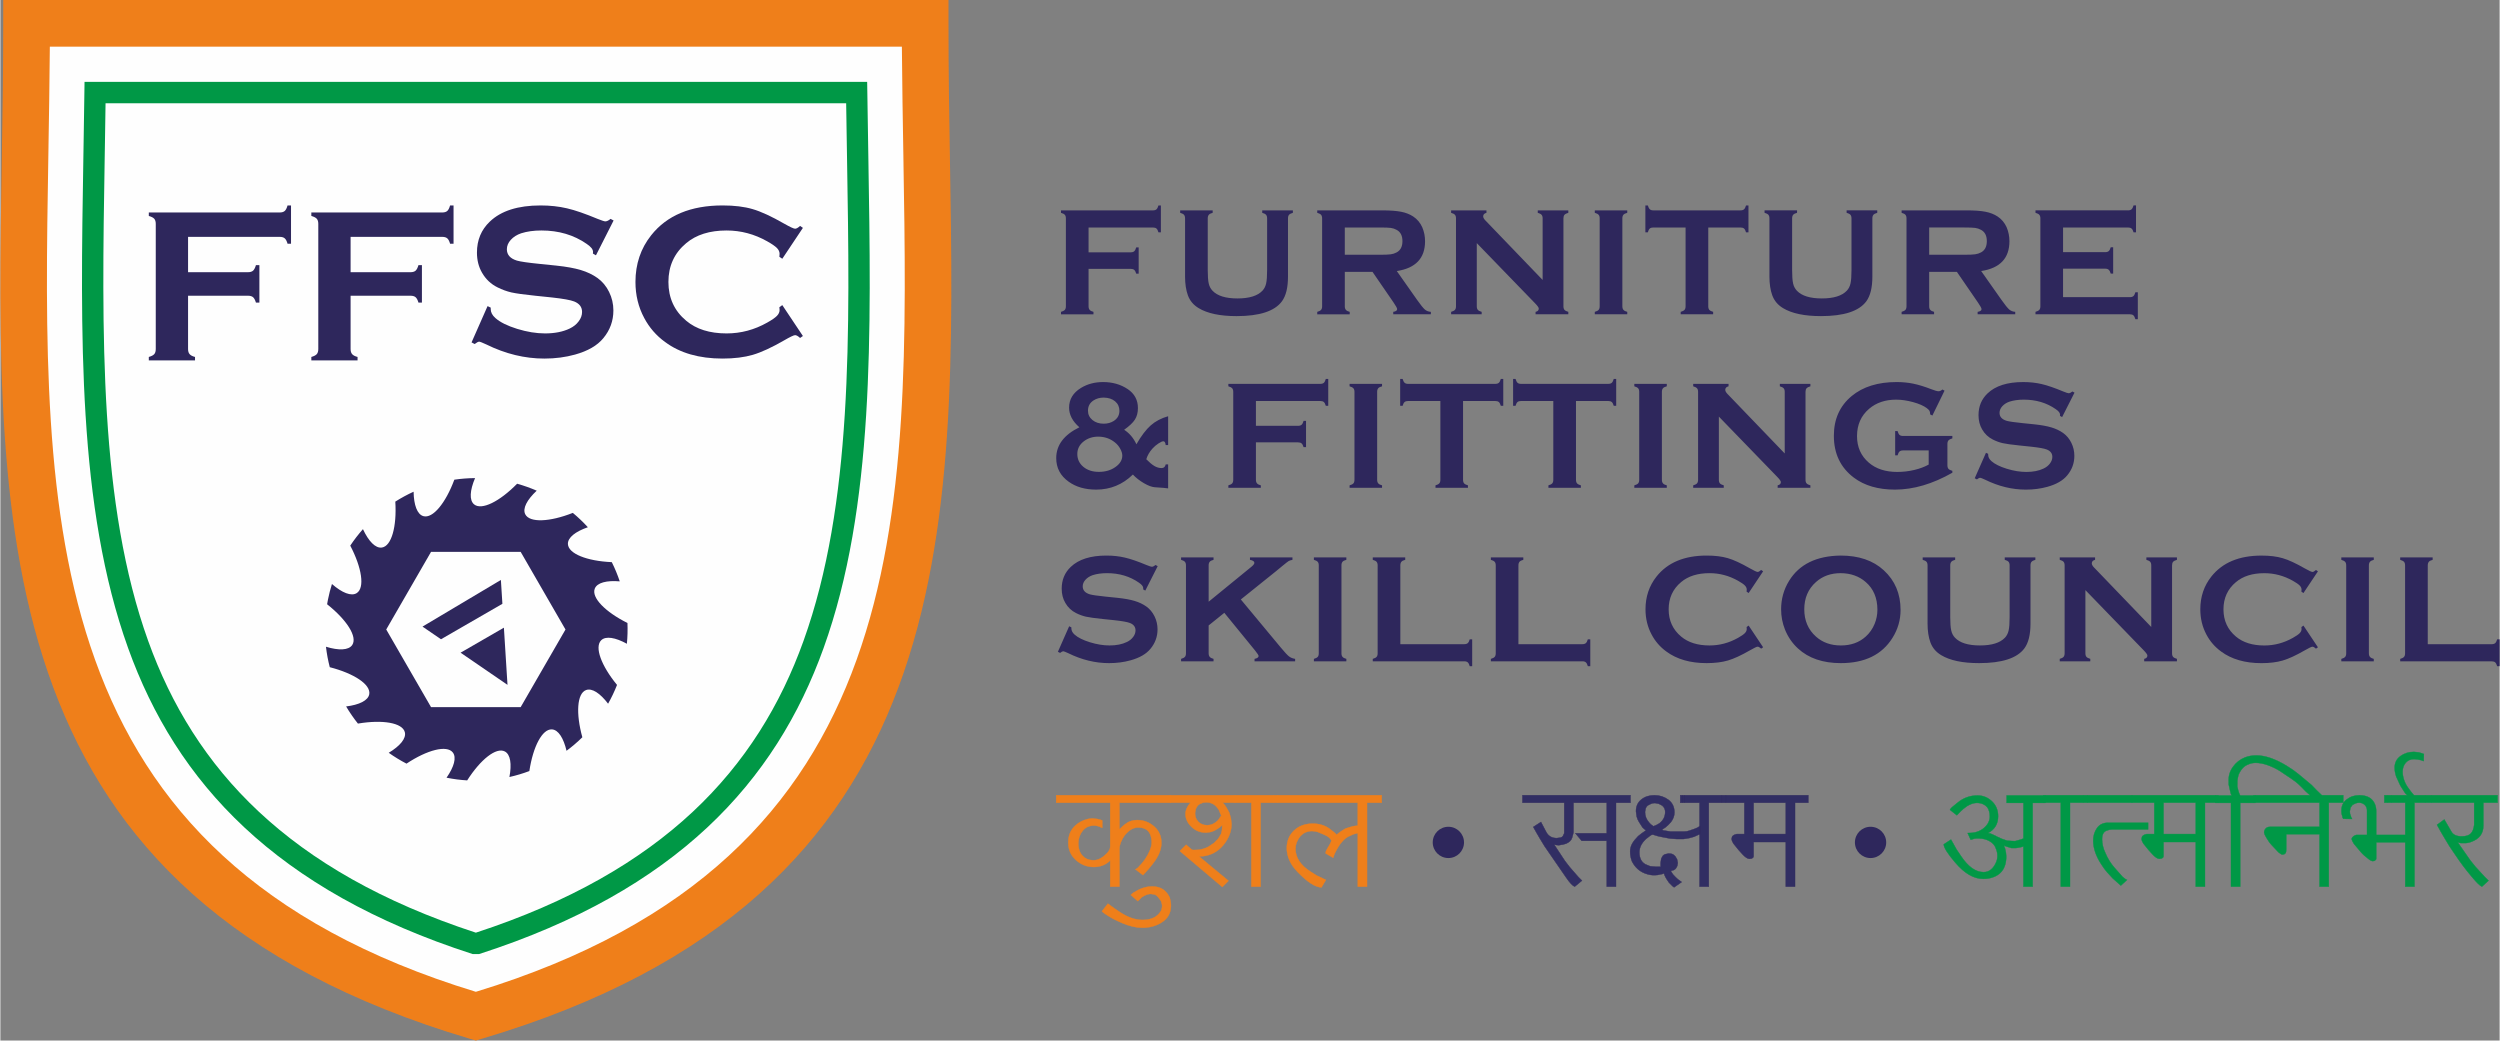
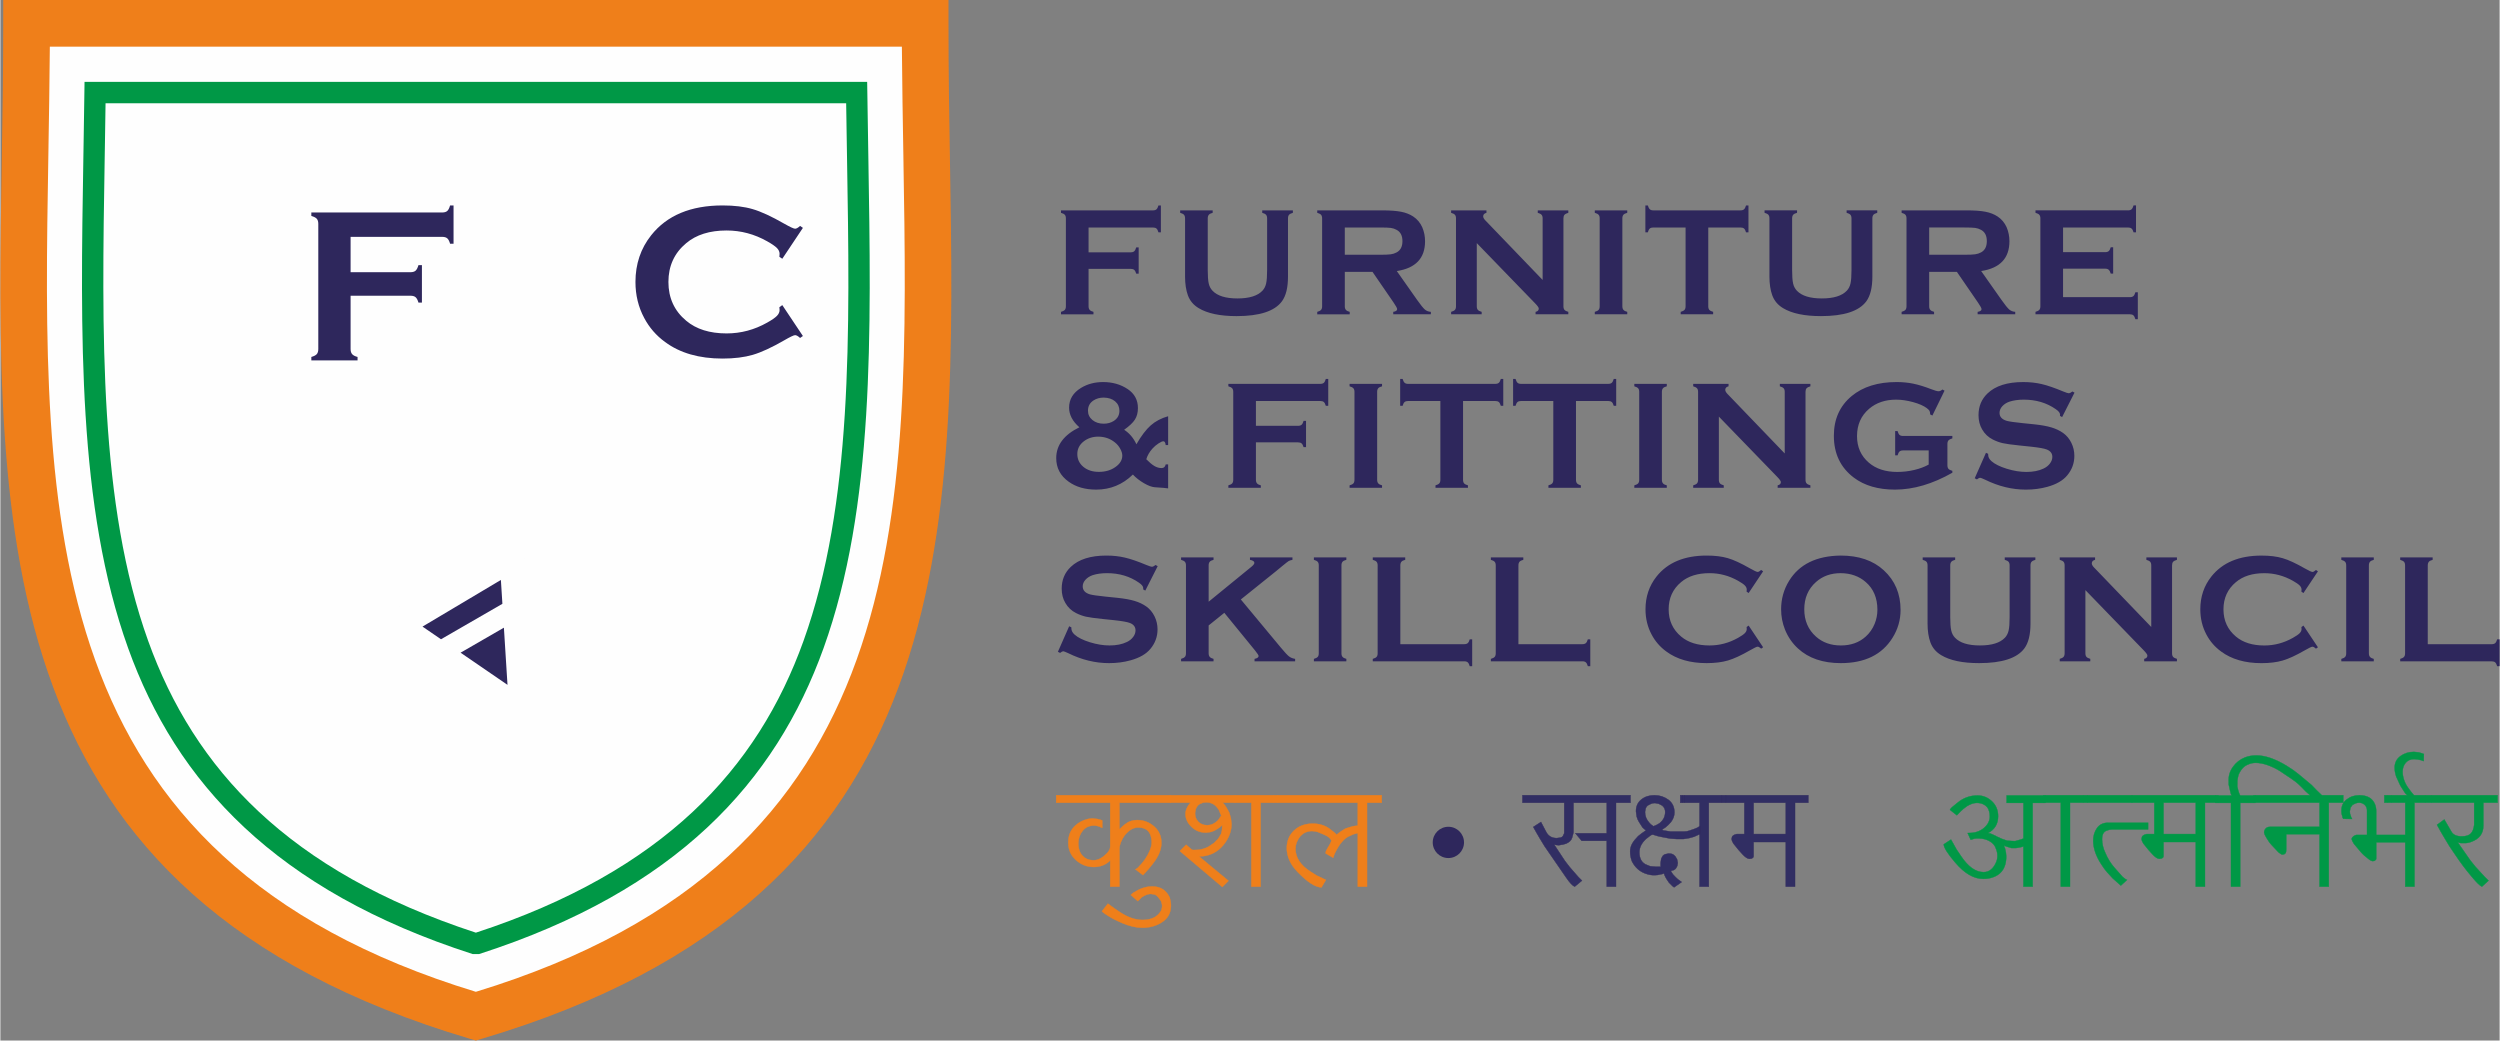
<svg xmlns="http://www.w3.org/2000/svg" xml:space="preserve" width="740px" height="308px" style="shape-rendering:geometricPrecision; text-rendering:geometricPrecision; image-rendering:optimizeQuality; fill-rule:evenodd; clip-rule:evenodd" viewBox="0 0 740 308.094">
  <rect x="0" y="0" width="740" height="308.094" fill="#808080" stroke="none" />
  <defs>
    <style type="text/css">
   
    .str1 {stroke:#EF7F1A;stroke-width:0.106}
    .str3 {stroke:#009846;stroke-width:0.106}
    .str2 {stroke:#2E275C;stroke-width:0.106}
    .str0 {stroke:#FEFEFE;stroke-width:0.176}
    .fil0 {fill:#FEFEFE}
    .fil1 {fill:#2E275C}
    .fil4 {fill:#EF7F1A;fill-rule:nonzero}
    .fil3 {fill:#009846;fill-rule:nonzero}
    .fil5 {fill:#FEFEFE;fill-rule:nonzero}
    .fil6 {fill:#312E63;fill-rule:nonzero}
    .fil2 {fill:#2E275C;fill-rule:nonzero}
   
  </style>
  </defs>
  <g id="Layer_x0020_1">
    <g id="_694029520">
      <path id="_693941952" class="fil0 str0" d="M6.54 75.648c0.376,-22.593 0.753,-45.186 1.13,-67.78 88.113,0 176.227,0 264.34,0 0.753,23.535 1.507,47.069 2.26,70.604 1.853,124.388 -40.655,200.674 -134.052,221.778 -95.602,-27.69 -143.654,-100.516 -133.678,-224.602z" />
-       <path id="_693941832" class="fil1" d="M153.002 143.226c2.003,0.56 3.939,1.251 5.802,2.061 -2.862,2.669 -4.251,5.263 -3.4,6.972 1.283,2.579 7.248,2.306 14.092,-0.398 1.584,1.315 3.07,2.735 4.451,4.246 -3.679,1.274 -5.987,3.073 -5.906,4.974 0.124,2.873 5.663,5.047 12.994,5.366 0.912,1.835 1.7,3.736 2.356,5.689 -3.867,-0.328 -6.696,0.378 -7.394,2.144 -1.055,2.673 3.114,6.908 9.674,10.181 0.084,2.029 0.031,4.083 -0.169,6.15 -3.39,-1.863 -6.253,-2.364 -7.605,-1.037 -2.049,2.011 0.033,7.569 4.686,13.223 -0.759,1.931 -1.645,3.788 -2.646,5.562 -2.339,-3.08 -4.75,-4.703 -6.526,-4.04 -2.689,1.003 -3.049,6.924 -1.099,13.979 -1.469,1.441 -3.033,2.778 -4.68,4.002 -0.884,-3.759 -2.426,-6.218 -4.316,-6.335 -2.867,-0.177 -5.605,5.093 -6.692,12.338 -1.918,0.72 -3.89,1.313 -5.906,1.766 0.729,-3.808 0.322,-6.694 -1.36,-7.572 -2.55,-1.33 -7.202,2.381 -11.145,8.571 -2.022,-0.124 -4.06,-0.384 -6.102,-0.793l-0.009 -0.002c2.222,-3.189 3.029,-5.996 1.847,-7.485 -1.792,-2.256 -7.57,-0.749 -13.703,3.32 -1.838,-0.955 -3.594,-2.03 -5.26,-3.213 3.349,-2.015 5.244,-4.261 4.768,-6.108 -0.72,-2.792 -6.621,-3.765 -13.887,-2.537 -1.28,-1.61 -2.449,-3.307 -3.497,-5.076 3.889,-0.476 6.541,-1.759 6.858,-3.643 0.479,-2.849 -4.536,-6.145 -11.695,-7.977 -0.512,-1.98 -0.891,-4.004 -1.128,-6.061 3.765,1.159 6.726,1.071 7.785,-0.527 1.597,-2.409 -1.648,-7.463 -7.447,-12.05 0.076,-0.452 0.158,-0.905 0.248,-1.357 0.317,-1.584 0.715,-3.131 1.187,-4.639 2.971,2.595 5.715,3.721 7.334,2.692 2.441,-1.553 1.528,-7.5 -1.912,-14.057 1.144,-1.719 2.401,-3.349 3.758,-4.879 1.659,3.582 3.708,5.729 5.607,5.446 2.859,-0.425 4.444,-6.218 3.972,-13.596 1.734,-1.099 3.544,-2.081 5.416,-2.935 0.061,3.938 1.06,6.725 2.907,7.239 2.784,0.774 6.586,-3.87 9.156,-10.799 2.016,-0.295 4.066,-0.457 6.138,-0.471 -1.54,3.616 -1.759,6.563 -0.283,7.782 2.224,1.836 7.572,-0.847 12.731,-6.114z" />
      <g>
        <path id="_693942504" class="fil2" d="M322.201 79.606l0 11.084c0,0.471 0.11,0.823 0.334,1.07 0.212,0.254 0.584,0.44 1.116,0.577l0 0.725 -9.612 0 0 -0.725c0.546,-0.152 0.914,-0.345 1.131,-0.584 0.209,-0.239 0.315,-0.592 0.315,-1.063l0 -26.027c0,-0.471 -0.106,-0.823 -0.315,-1.063 -0.216,-0.239 -0.584,-0.429 -1.131,-0.584l0 -0.725 27.23 0c0.455,0 0.801,-0.106 1.04,-0.315 0.235,-0.209 0.429,-0.592 0.584,-1.146l0.721 0 0 7.957 -0.721 0c-0.156,-0.539 -0.349,-0.918 -0.584,-1.116 -0.239,-0.209 -0.584,-0.307 -1.04,-0.307l-19.068 0 0 7.346 12.465 0c0.47,0 0.823,-0.106 1.062,-0.322 0.239,-0.224 0.433,-0.6 0.584,-1.138l0.725 0 0 7.779 -0.725 0c-0.152,-0.531 -0.345,-0.892 -0.584,-1.108 -0.239,-0.209 -0.592,-0.315 -1.062,-0.315l-12.465 0zm59.048 -14.943l0 17.243c0,3.256 -0.603,5.7 -1.802,7.324 -2.171,2.918 -6.641,4.371 -13.418,4.371 -4.895,0 -8.648,-0.793 -11.243,-2.372 -1.522,-0.915 -2.569,-2.159 -3.161,-3.738 -0.569,-1.563 -0.854,-3.423 -0.854,-5.586l0 -17.243c0,-0.471 -0.106,-0.823 -0.315,-1.063 -0.216,-0.239 -0.584,-0.429 -1.131,-0.584l0 -0.725 9.623 0 0 0.725c-0.539,0.137 -0.914,0.322 -1.138,0.577 -0.213,0.247 -0.323,0.599 -0.323,1.07l0 15.342c0,1.776 0.099,3.085 0.292,3.931 0.194,0.854 0.562,1.563 1.108,2.133 1.438,1.529 3.901,2.3 7.396,2.3 3.499,0 5.969,-0.77 7.407,-2.3 0.531,-0.569 0.896,-1.279 1.085,-2.133 0.194,-0.846 0.292,-2.155 0.292,-3.931l0 -15.342c0,-0.471 -0.106,-0.823 -0.315,-1.063 -0.216,-0.239 -0.584,-0.429 -1.131,-0.584l0 -0.725 9.073 0 0 0.725c-0.539,0.156 -0.918,0.345 -1.131,0.584 -0.209,0.239 -0.315,0.592 -0.315,1.063zm16.822 15.842l0 10.211c0,0.452 0.11,0.797 0.334,1.044 0.213,0.254 0.584,0.44 1.116,0.577l0 0.725 -9.612 0 0 -0.725c0.546,-0.152 0.914,-0.345 1.131,-0.584 0.209,-0.239 0.315,-0.584 0.315,-1.036l0 -26.054c0,-0.471 -0.106,-0.823 -0.315,-1.063 -0.216,-0.239 -0.584,-0.429 -1.131,-0.584l0 -0.725 19.25 0c2.349,0 4.208,0.14 5.578,0.41 1.377,0.269 2.58,0.736 3.601,1.415 1.184,0.785 2.072,1.848 2.664,3.176 0.554,1.294 0.831,2.679 0.831,4.147 0,5.024 -2.785,7.965 -8.363,8.819l5.977 8.496c1.047,1.491 1.825,2.444 2.307,2.876 0.493,0.421 1.085,0.66 1.795,0.706l0 0.725 -11.133 0 0 -0.725c0.77,-0.121 1.154,-0.391 1.154,-0.808 0,-0.277 -0.353,-0.93 -1.063,-1.962l-6.231 -9.062 -8.204 0zm0 -5.07l10.374 0c1.529,0 2.615,-0.049 3.244,-0.14 0.634,-0.083 1.21,-0.277 1.734,-0.562 1.146,-0.615 1.715,-1.723 1.715,-3.339 0,-1.609 -0.569,-2.717 -1.715,-3.332 -0.539,-0.3 -1.119,-0.493 -1.727,-0.577 -0.607,-0.084 -1.692,-0.121 -3.252,-0.121l-10.374 0 0 8.071zm39.077 -3.449l0 18.704c0,0.471 0.11,0.823 0.315,1.063 0.216,0.239 0.596,0.433 1.131,0.584l0 0.725 -9.046 0 0 -0.725c0.546,-0.152 0.914,-0.345 1.131,-0.584 0.209,-0.239 0.315,-0.592 0.315,-1.063l0 -26.05c0,-0.455 -0.106,-0.801 -0.315,-1.04 -0.216,-0.239 -0.584,-0.429 -1.131,-0.584l0 -0.725 10.466 0 0 0.725c-0.649,0.163 -0.971,0.508 -0.971,1.04 0,0.36 0.209,0.751 0.63,1.191l16.973 17.649 0 -18.256c0,-0.455 -0.106,-0.801 -0.315,-1.04 -0.216,-0.239 -0.584,-0.429 -1.131,-0.584l0 -0.725 9.05 0 0 0.725c-0.539,0.156 -0.918,0.345 -1.131,0.584 -0.209,0.239 -0.315,0.584 -0.315,1.04l0 26.05c0,0.471 0.106,0.823 0.315,1.063 0.212,0.239 0.592,0.433 1.131,0.584l0 0.725 -9.695 0 0 -0.725c0.63,-0.137 0.945,-0.459 0.945,-0.968 0,-0.3 -0.368,-0.823 -1.108,-1.579l-17.243 -17.804zm36.387 18.704l0 -26.05c0,-0.455 -0.106,-0.801 -0.315,-1.04 -0.216,-0.239 -0.584,-0.429 -1.131,-0.584l0 -0.725 9.612 0 0 0.725c-0.539,0.137 -0.918,0.322 -1.135,0.577 -0.205,0.247 -0.315,0.592 -0.315,1.047l0 26.05c0,0.471 0.11,0.823 0.334,1.07 0.212,0.254 0.584,0.44 1.116,0.577l0 0.725 -9.612 0 0 -0.725c0.546,-0.152 0.915,-0.345 1.131,-0.584 0.209,-0.239 0.315,-0.592 0.315,-1.063zm32.152 -23.326l0 23.326c0,0.471 0.106,0.823 0.315,1.063 0.216,0.239 0.592,0.433 1.131,0.584l0 0.725 -9.608 0 0 -0.725c0.546,-0.152 0.914,-0.345 1.131,-0.584 0.209,-0.239 0.315,-0.592 0.315,-1.063l0 -23.326 -9.555 0c-0.455,0 -0.801,0.099 -1.04,0.307 -0.239,0.197 -0.433,0.577 -0.584,1.116l-0.725 0 0 -7.957 0.725 0c0.159,0.554 0.361,0.937 0.6,1.146 0.231,0.209 0.569,0.315 1.025,0.315l25.803 0c0.471,0 0.823,-0.106 1.063,-0.315 0.239,-0.209 0.433,-0.592 0.584,-1.146l0.725 0 0 7.957 -0.725 0c-0.152,-0.539 -0.345,-0.918 -0.584,-1.116 -0.239,-0.209 -0.592,-0.307 -1.063,-0.307l-9.532 0zm48.59 -2.702l0 17.243c0,3.256 -0.603,5.7 -1.802,7.324 -2.17,2.918 -6.641,4.371 -13.418,4.371 -4.895,0 -8.648,-0.793 -11.243,-2.372 -1.522,-0.915 -2.569,-2.159 -3.161,-3.738 -0.569,-1.563 -0.854,-3.423 -0.854,-5.586l0 -17.243c0,-0.471 -0.106,-0.823 -0.315,-1.063 -0.216,-0.239 -0.584,-0.429 -1.131,-0.584l0 -0.725 9.623 0 0 0.725c-0.539,0.137 -0.914,0.322 -1.138,0.577 -0.212,0.247 -0.322,0.599 -0.322,1.07l0 15.342c0,1.776 0.099,3.085 0.292,3.931 0.193,0.854 0.562,1.563 1.108,2.133 1.438,1.529 3.901,2.3 7.396,2.3 3.499,0 5.969,-0.77 7.407,-2.3 0.531,-0.569 0.896,-1.279 1.085,-2.133 0.193,-0.846 0.292,-2.155 0.292,-3.931l0 -15.342c0,-0.471 -0.106,-0.823 -0.315,-1.063 -0.216,-0.239 -0.584,-0.429 -1.131,-0.584l0 -0.725 9.073 0 0 0.725c-0.539,0.156 -0.918,0.345 -1.131,0.584 -0.209,0.239 -0.315,0.592 -0.315,1.063zm16.822 15.842l0 10.211c0,0.452 0.11,0.797 0.334,1.044 0.212,0.254 0.584,0.44 1.116,0.577l0 0.725 -9.612 0 0 -0.725c0.546,-0.152 0.914,-0.345 1.131,-0.584 0.209,-0.239 0.315,-0.584 0.315,-1.036l0 -26.054c0,-0.471 -0.106,-0.823 -0.315,-1.063 -0.216,-0.239 -0.584,-0.429 -1.131,-0.584l0 -0.725 19.25 0c2.349,0 4.208,0.14 5.578,0.41 1.377,0.269 2.58,0.736 3.601,1.415 1.184,0.785 2.072,1.848 2.664,3.176 0.554,1.294 0.831,2.679 0.831,4.147 0,5.024 -2.785,7.965 -8.363,8.819l5.977 8.496c1.047,1.491 1.825,2.444 2.307,2.876 0.493,0.421 1.085,0.66 1.795,0.706l0 0.725 -11.133 0 0 -0.725c0.77,-0.121 1.154,-0.391 1.154,-0.808 0,-0.277 -0.353,-0.93 -1.062,-1.962l-6.231 -9.062 -8.204 0zm0 -5.07l10.375 0c1.529,0 2.614,-0.049 3.244,-0.14 0.634,-0.083 1.21,-0.277 1.734,-0.562 1.146,-0.615 1.715,-1.723 1.715,-3.339 0,-1.609 -0.569,-2.717 -1.715,-3.332 -0.539,-0.3 -1.119,-0.493 -1.727,-0.577 -0.607,-0.084 -1.692,-0.121 -3.252,-0.121l-10.375 0 0 8.071zm39.639 4.121l0 8.435 19.789 0c0.455,0 0.801,-0.11 1.04,-0.315 0.239,-0.216 0.433,-0.592 0.584,-1.131l0.725 0 0 7.961 -0.725 0c-0.152,-0.546 -0.345,-0.914 -0.584,-1.131 -0.239,-0.209 -0.584,-0.315 -1.04,-0.315l-27.951 0 0 -0.725c0.546,-0.152 0.914,-0.345 1.131,-0.584 0.209,-0.239 0.315,-0.592 0.315,-1.063l0 -26.027c0,-0.471 -0.106,-0.823 -0.315,-1.063 -0.216,-0.239 -0.584,-0.429 -1.131,-0.584l0 -0.725 27.416 0c0.452,0 0.797,-0.106 1.036,-0.322 0.239,-0.224 0.433,-0.6 0.584,-1.138l0.725 0 0 7.957 -0.725 0c-0.152,-0.531 -0.345,-0.892 -0.584,-1.108 -0.239,-0.209 -0.584,-0.315 -1.036,-0.315l-19.254 0 0 7.301 12.488 0c0.455,0 0.801,-0.11 1.04,-0.315 0.239,-0.216 0.433,-0.592 0.584,-1.131l0.725 0 0 7.787 -0.725 0c-0.152,-0.531 -0.345,-0.903 -0.584,-1.116 -0.239,-0.224 -0.584,-0.334 -1.04,-0.334l-12.488 0zm-264.975 43.691l0 8.542 -0.725 0c-0.084,-0.748 -0.315,-1.127 -0.675,-1.127 -0.33,0 -0.823,0.216 -1.484,0.656 -0.664,0.436 -1.241,0.93 -1.742,1.484 -0.884,0.979 -1.499,2.038 -1.844,3.18 0.93,0.945 1.738,1.62 2.421,2.015 0.687,0.398 1.385,0.6 2.11,0.6 0.66,0 1.07,-0.361 1.214,-1.085l0.725 0 0 7.103c-0.421,-0.095 -1.746,-0.201 -3.969,-0.342 -0.854,-0.061 -1.916,-0.459 -3.187,-1.191 -1.267,-0.74 -2.368,-1.594 -3.286,-2.569 -3.043,2.979 -6.671,4.462 -10.864,4.462 -3.275,0 -5.992,-0.785 -8.155,-2.349 -2.455,-1.753 -3.677,-4.075 -3.677,-6.963 0,-3.859 2.284,-6.906 6.857,-9.145 -2.034,-1.772 -3.047,-3.711 -3.047,-5.817 0,-2.448 1.169,-4.394 3.514,-5.832 1.909,-1.165 4.094,-1.742 6.565,-1.742 2.763,0 5.183,0.694 7.255,2.072 2.03,1.355 3.047,3.229 3.047,5.639 0,1.34 -0.3,2.47 -0.892,3.4 -0.592,0.933 -1.655,1.939 -3.187,3.017 1.563,1.009 2.77,2.44 3.631,4.288 1.438,-2.493 2.857,-4.356 4.231,-5.578 1.385,-1.226 3.104,-2.133 5.164,-2.717zm-19.091 -5.517c-1.146,0 -2.144,0.277 -2.998,0.831 -1.1,0.71 -1.647,1.723 -1.647,3.04 0,1.116 0.436,2.03 1.313,2.762 0.888,0.729 1.996,1.093 3.332,1.093 1.157,0 2.163,-0.277 3.017,-0.831 1.1,-0.725 1.647,-1.715 1.647,-2.979 0,-1.154 -0.429,-2.091 -1.283,-2.816 -0.858,-0.717 -1.988,-1.085 -3.381,-1.1zm-1.605 11.558c-1.677,0 -3.142,0.482 -4.371,1.461 -1.214,0.975 -1.825,2.201 -1.825,3.677 0,1.548 0.599,2.816 1.795,3.81 1.191,0.99 2.725,1.484 4.584,1.484 1.924,0 3.563,-0.478 4.91,-1.438 1.355,-0.949 2.03,-2.079 2.03,-3.385 0,-0.619 -0.209,-1.294 -0.622,-2.042 -0.406,-0.736 -0.93,-1.362 -1.563,-1.852 -1.385,-1.131 -3.032,-1.7 -4.937,-1.715zm46.689 1.692l0 11.084c0,0.471 0.11,0.823 0.334,1.07 0.212,0.254 0.584,0.44 1.116,0.577l0 0.725 -9.612 0 0 -0.725c0.546,-0.152 0.914,-0.345 1.131,-0.584 0.209,-0.239 0.315,-0.592 0.315,-1.063l0 -26.027c0,-0.47 -0.106,-0.823 -0.315,-1.062 -0.216,-0.239 -0.584,-0.429 -1.131,-0.584l0 -0.725 27.23 0c0.455,0 0.801,-0.106 1.04,-0.315 0.235,-0.209 0.429,-0.592 0.584,-1.146l0.721 0 0 7.957 -0.721 0c-0.156,-0.539 -0.349,-0.918 -0.584,-1.116 -0.239,-0.209 -0.584,-0.307 -1.04,-0.307l-19.068 0 0 7.346 12.465 0c0.471,0 0.823,-0.106 1.062,-0.322 0.239,-0.224 0.433,-0.6 0.584,-1.138l0.725 0 0 7.779 -0.725 0c-0.152,-0.531 -0.345,-0.892 -0.584,-1.108 -0.239,-0.209 -0.592,-0.315 -1.062,-0.315l-12.465 0zm29.177 11.084l0 -26.05c0,-0.455 -0.106,-0.801 -0.315,-1.04 -0.216,-0.239 -0.584,-0.429 -1.131,-0.584l0 -0.725 9.612 0 0 0.725c-0.539,0.137 -0.918,0.322 -1.135,0.577 -0.205,0.247 -0.315,0.592 -0.315,1.047l0 26.05c0,0.471 0.11,0.823 0.334,1.07 0.213,0.254 0.584,0.44 1.116,0.577l0 0.725 -9.612 0 0 -0.725c0.546,-0.152 0.914,-0.345 1.131,-0.584 0.209,-0.239 0.315,-0.592 0.315,-1.063zm32.152 -23.326l0 23.326c0,0.471 0.106,0.823 0.315,1.063 0.216,0.239 0.592,0.433 1.131,0.584l0 0.725 -9.608 0 0 -0.725c0.546,-0.152 0.915,-0.345 1.131,-0.584 0.209,-0.239 0.315,-0.592 0.315,-1.063l0 -23.326 -9.555 0c-0.455,0 -0.801,0.099 -1.04,0.307 -0.239,0.197 -0.433,0.577 -0.584,1.116l-0.725 0 0 -7.957 0.725 0c0.159,0.554 0.361,0.937 0.6,1.146 0.231,0.209 0.569,0.315 1.025,0.315l25.803 0c0.471,0 0.823,-0.106 1.063,-0.315 0.239,-0.209 0.433,-0.592 0.584,-1.146l0.725 0 0 7.957 -0.725 0c-0.152,-0.539 -0.345,-0.918 -0.584,-1.116 -0.239,-0.209 -0.592,-0.307 -1.063,-0.307l-9.532 0zm33.438 0l0 23.326c0,0.471 0.106,0.823 0.315,1.063 0.216,0.239 0.592,0.433 1.131,0.584l0 0.725 -9.608 0 0 -0.725c0.546,-0.152 0.914,-0.345 1.131,-0.584 0.209,-0.239 0.315,-0.592 0.315,-1.063l0 -23.326 -9.555 0c-0.455,0 -0.801,0.099 -1.04,0.307 -0.239,0.197 -0.433,0.577 -0.584,1.116l-0.725 0 0 -7.957 0.725 0c0.159,0.554 0.361,0.937 0.599,1.146 0.231,0.209 0.569,0.315 1.025,0.315l25.803 0c0.471,0 0.823,-0.106 1.063,-0.315 0.239,-0.209 0.433,-0.592 0.584,-1.146l0.725 0 0 7.957 -0.725 0c-0.152,-0.539 -0.345,-0.918 -0.584,-1.116 -0.239,-0.209 -0.592,-0.307 -1.063,-0.307l-9.532 0zm18.719 23.326l0 -26.05c0,-0.455 -0.106,-0.801 -0.315,-1.04 -0.216,-0.239 -0.584,-0.429 -1.131,-0.584l0 -0.725 9.612 0 0 0.725c-0.539,0.137 -0.918,0.322 -1.135,0.577 -0.205,0.247 -0.315,0.592 -0.315,1.047l0 26.05c0,0.471 0.11,0.823 0.334,1.07 0.213,0.254 0.584,0.44 1.116,0.577l0 0.725 -9.612 0 0 -0.725c0.546,-0.152 0.914,-0.345 1.131,-0.584 0.209,-0.239 0.315,-0.592 0.315,-1.063zm23.587 -18.704l0 18.704c0,0.471 0.11,0.823 0.315,1.063 0.216,0.239 0.596,0.433 1.131,0.584l0 0.725 -9.046 0 0 -0.725c0.546,-0.152 0.915,-0.345 1.131,-0.584 0.209,-0.239 0.315,-0.592 0.315,-1.063l0 -26.05c0,-0.455 -0.106,-0.801 -0.315,-1.04 -0.216,-0.239 -0.584,-0.429 -1.131,-0.584l0 -0.725 10.466 0 0 0.725c-0.649,0.163 -0.971,0.508 -0.971,1.04 0,0.361 0.209,0.751 0.63,1.191l16.973 17.649 0 -18.256c0,-0.455 -0.106,-0.801 -0.315,-1.04 -0.216,-0.239 -0.584,-0.429 -1.131,-0.584l0 -0.725 9.05 0 0 0.725c-0.539,0.156 -0.918,0.345 -1.131,0.584 -0.209,0.239 -0.315,0.584 -0.315,1.04l0 26.05c0,0.471 0.106,0.823 0.315,1.063 0.212,0.239 0.592,0.433 1.131,0.584l0 0.725 -9.695 0 0 -0.725c0.63,-0.137 0.945,-0.459 0.945,-0.968 0,-0.3 -0.368,-0.823 -1.108,-1.579l-17.243 -17.804zm62.122 10.01l-7.578 0c-0.47,0 -0.816,0.11 -1.047,0.315 -0.239,0.216 -0.429,0.584 -0.577,1.131l-0.721 0 0 -7.176 0.721 0c0.156,0.554 0.338,0.937 0.577,1.138 0.231,0.205 0.577,0.307 1.047,0.307l14.59 0 0 0.721c-0.539,0.156 -0.918,0.349 -1.142,0.588 -0.213,0.235 -0.323,0.592 -0.323,1.059l0 6.31c0,0.471 0.11,0.823 0.315,1.063 0.209,0.239 0.596,0.429 1.15,0.584l0 0.562c-5.847,3.332 -11.513,5.001 -16.992,5.001 -4.975,0 -9.031,-1.176 -12.169,-3.54 -3.95,-2.975 -5.927,-7.107 -5.927,-12.393 0,-4.926 1.757,-8.849 5.271,-11.767 3.339,-2.762 7.771,-4.147 13.304,-4.147 1.753,0 3.408,0.163 4.971,0.486 1.556,0.323 3.324,0.869 5.301,1.632 1.025,0.406 1.753,0.607 2.186,0.607 0.315,0 0.683,-0.167 1.108,-0.516l0.63 0.342 -3.601 7.369 -0.653 -0.338c-0.015,-0.493 -0.083,-0.854 -0.209,-1.07 -0.114,-0.216 -0.391,-0.486 -0.808,-0.801 -0.914,-0.691 -2.262,-1.275 -4.03,-1.768 -1.78,-0.486 -3.457,-0.732 -5.032,-0.732 -3.21,0 -5.878,0.899 -7.995,2.702 -2.394,2.045 -3.586,4.74 -3.586,8.094 0,3.241 1.161,5.863 3.495,7.862 2.129,1.833 4.937,2.747 8.424,2.747 1.692,0 3.37,-0.193 5.024,-0.584 1.647,-0.391 3.077,-0.922 4.277,-1.601l0 -4.185zm43.179 -17.11l-3.669 7.24 -0.634 -0.364c0.015,-0.152 0.027,-0.269 0.027,-0.361 0,-0.508 -0.44,-1.062 -1.309,-1.647 -2.679,-1.859 -5.817,-2.793 -9.426,-2.793 -1.594,0 -2.994,0.194 -4.216,0.584 -0.884,0.3 -1.601,0.755 -2.148,1.355 -0.546,0.599 -0.823,1.256 -0.823,1.962 0,1.154 0.702,1.939 2.095,2.364 0.721,0.205 2.269,0.436 4.645,0.675l3.54 0.361c2.102,0.224 3.802,0.531 5.1,0.926 1.302,0.391 2.455,0.937 3.457,1.647 1.021,0.729 1.829,1.7 2.425,2.907 0.592,1.199 0.892,2.485 0.892,3.848 0,2.17 -0.702,4.094 -2.095,5.772 -1.26,1.537 -3.222,2.668 -5.886,3.408 -1.985,0.554 -4.11,0.831 -6.379,0.831 -4.072,0 -8.086,-0.979 -12.056,-2.933 -0.839,-0.391 -1.34,-0.584 -1.51,-0.584 -0.19,0 -0.497,0.163 -0.922,0.493l-0.653 -0.338 3.332 -7.548 0.653 0.315c0,0.129 0,0.231 0,0.292 0,0.675 0.323,1.302 0.968,1.871 0.979,0.869 2.485,1.62 4.534,2.254 2.038,0.63 3.977,0.945 5.81,0.945 2,0 3.707,-0.338 5.115,-1.017 0.786,-0.376 1.408,-0.869 1.871,-1.499 0.467,-0.622 0.698,-1.267 0.698,-1.947 0,-1.025 -0.546,-1.746 -1.647,-2.186 -0.759,-0.3 -2.307,-0.577 -4.637,-0.831l-3.472 -0.361c-2.33,-0.239 -3.977,-0.471 -4.941,-0.687 -0.96,-0.22 -1.92,-0.569 -2.884,-1.051 -1.362,-0.672 -2.44,-1.685 -3.214,-3.039 -0.71,-1.218 -1.062,-2.618 -1.062,-4.193 0,-2.603 0.892,-4.747 2.683,-6.451 2.341,-2.239 5.855,-3.354 10.549,-3.354 1.962,0 3.802,0.201 5.495,0.603 1.7,0.391 3.817,1.131 6.364,2.19 0.869,0.349 1.4,0.524 1.601,0.524 0.315,0 0.675,-0.175 1.1,-0.524l0.63 0.342zm-271.46 51.375l-3.669 7.24 -0.634 -0.364c0.015,-0.152 0.027,-0.269 0.027,-0.361 0,-0.508 -0.44,-1.063 -1.309,-1.647 -2.679,-1.859 -5.817,-2.793 -9.426,-2.793 -1.594,0 -2.994,0.194 -4.216,0.584 -0.884,0.3 -1.601,0.755 -2.148,1.355 -0.546,0.599 -0.823,1.256 -0.823,1.962 0,1.154 0.702,1.939 2.095,2.364 0.721,0.205 2.269,0.436 4.645,0.676l3.54 0.36c2.102,0.224 3.802,0.531 5.1,0.926 1.302,0.391 2.455,0.937 3.457,1.647 1.021,0.729 1.829,1.7 2.425,2.907 0.592,1.199 0.892,2.485 0.892,3.848 0,2.17 -0.702,4.094 -2.095,5.772 -1.26,1.537 -3.222,2.668 -5.886,3.408 -1.985,0.554 -4.11,0.831 -6.379,0.831 -4.072,0 -8.086,-0.979 -12.056,-2.933 -0.839,-0.391 -1.34,-0.584 -1.51,-0.584 -0.19,0 -0.497,0.163 -0.922,0.493l-0.653 -0.338 3.332 -7.548 0.653 0.315c0,0.129 0,0.231 0,0.292 0,0.675 0.323,1.302 0.968,1.871 0.979,0.869 2.486,1.62 4.535,2.254 2.038,0.63 3.977,0.945 5.81,0.945 2,0 3.707,-0.338 5.115,-1.017 0.786,-0.376 1.408,-0.869 1.871,-1.499 0.467,-0.622 0.698,-1.267 0.698,-1.947 0,-1.025 -0.546,-1.746 -1.647,-2.186 -0.759,-0.3 -2.307,-0.577 -4.637,-0.831l-3.472 -0.36c-2.33,-0.239 -3.977,-0.471 -4.941,-0.687 -0.96,-0.22 -1.92,-0.569 -2.884,-1.051 -1.362,-0.672 -2.44,-1.685 -3.214,-3.04 -0.71,-1.218 -1.063,-2.618 -1.063,-4.193 0,-2.603 0.892,-4.747 2.683,-6.451 2.341,-2.239 5.855,-3.354 10.549,-3.354 1.962,0 3.802,0.201 5.495,0.603 1.7,0.391 3.817,1.131 6.364,2.189 0.869,0.349 1.4,0.524 1.601,0.524 0.315,0 0.675,-0.175 1.1,-0.524l0.63 0.342zm19.728 13.816l-4.641 3.742 0 8.246c0,0.47 0.11,0.823 0.334,1.07 0.212,0.254 0.584,0.44 1.116,0.577l0 0.725 -9.612 0 0 -0.725c0.546,-0.152 0.915,-0.345 1.131,-0.584 0.209,-0.239 0.315,-0.592 0.315,-1.062l0 -26.05c0,-0.455 -0.106,-0.801 -0.315,-1.04 -0.216,-0.239 -0.584,-0.429 -1.131,-0.584l0 -0.725 9.612 0 0 0.725c-0.539,0.137 -0.918,0.323 -1.135,0.577 -0.205,0.247 -0.315,0.592 -0.315,1.047l0 10.773 12.666 -10.344c0.584,-0.482 0.877,-0.869 0.877,-1.154 0,-0.429 -0.44,-0.736 -1.309,-0.899l0 -0.725 12.583 0 0 0.725c-0.524,0.106 -0.903,0.224 -1.127,0.361 -0.228,0.133 -0.884,0.649 -1.962,1.533l-1.738 1.438 -10.462 8.401 11.862 14.272c1.1,1.324 1.893,2.178 2.379,2.565 0.493,0.383 1.1,0.637 1.837,0.751l0 0.725 -12.018 0 0 -0.725c0.801,-0.159 1.199,-0.452 1.199,-0.854 0,-0.212 -0.361,-0.767 -1.081,-1.67l-9.065 -11.111zm27.966 11.987l0 -26.05c0,-0.455 -0.106,-0.801 -0.315,-1.04 -0.216,-0.239 -0.584,-0.429 -1.131,-0.584l0 -0.725 9.612 0 0 0.725c-0.539,0.137 -0.918,0.323 -1.135,0.577 -0.205,0.247 -0.315,0.592 -0.315,1.047l0 26.05c0,0.47 0.11,0.823 0.334,1.07 0.213,0.254 0.584,0.44 1.116,0.577l0 0.725 -9.612 0 0 -0.725c0.546,-0.152 0.914,-0.345 1.131,-0.584 0.209,-0.239 0.315,-0.592 0.315,-1.062zm24.149 -2.698l18.905 0c0.471,0 0.823,-0.11 1.063,-0.315 0.239,-0.216 0.433,-0.592 0.584,-1.131l0.725 0 0 7.961 -0.725 0c-0.152,-0.546 -0.345,-0.914 -0.584,-1.131 -0.239,-0.209 -0.592,-0.315 -1.063,-0.315l-27.067 0 0 -0.725c0.546,-0.152 0.915,-0.345 1.131,-0.584 0.209,-0.239 0.315,-0.592 0.315,-1.062l0 -26.027c0,-0.471 -0.106,-0.823 -0.315,-1.063 -0.216,-0.239 -0.584,-0.429 -1.131,-0.584l0 -0.725 9.612 0 0 0.725c-0.539,0.137 -0.918,0.323 -1.135,0.577 -0.205,0.247 -0.315,0.6 -0.315,1.07l0 23.329zm34.967 0l18.905 0c0.471,0 0.823,-0.11 1.063,-0.315 0.239,-0.216 0.433,-0.592 0.584,-1.131l0.725 0 0 7.961 -0.725 0c-0.152,-0.546 -0.345,-0.914 -0.584,-1.131 -0.239,-0.209 -0.592,-0.315 -1.063,-0.315l-27.067 0 0 -0.725c0.546,-0.152 0.914,-0.345 1.131,-0.584 0.209,-0.239 0.315,-0.592 0.315,-1.062l0 -26.027c0,-0.471 -0.106,-0.823 -0.315,-1.063 -0.216,-0.239 -0.584,-0.429 -1.131,-0.584l0 -0.725 9.612 0 0 0.725c-0.539,0.137 -0.918,0.323 -1.135,0.577 -0.205,0.247 -0.315,0.6 -0.315,1.07l0 23.329zm68.166 -5.51l4.288 6.424 -0.584 0.41c-0.425,-0.395 -0.77,-0.588 -1.04,-0.588 -0.269,0 -1.032,0.364 -2.277,1.085 -2.588,1.487 -4.758,2.493 -6.527,3.009 -1.761,0.516 -3.863,0.778 -6.303,0.778 -4.846,0 -8.83,-1.146 -11.938,-3.445 -1.84,-1.34 -3.279,-3.002 -4.334,-4.986 -1.214,-2.265 -1.825,-4.774 -1.825,-7.502 0,-3.726 1.093,-6.963 3.271,-9.71 3.279,-4.132 8.227,-6.204 14.852,-6.204 2.436,0 4.523,0.254 6.269,0.77 1.738,0.508 3.916,1.518 6.534,3.017 1.245,0.71 2.007,1.055 2.277,1.055 0.269,0 0.615,-0.194 1.04,-0.584l0.584 0.406 -4.288 6.424 -0.607 -0.406c0.03,-0.239 0.046,-0.44 0.046,-0.607 0,-0.433 -0.182,-0.846 -0.562,-1.226 -0.376,-0.383 -1.047,-0.846 -2.007,-1.385 -2.656,-1.499 -5.472,-2.254 -8.447,-2.254 -3.518,0 -6.318,0.877 -8.413,2.641 -2.463,2.053 -3.692,4.747 -3.692,8.064 0,3.317 1.229,6.007 3.692,8.064 2.095,1.761 4.895,2.637 8.413,2.637 2.975,0 5.791,-0.755 8.447,-2.254 0.96,-0.539 1.632,-1.002 2.007,-1.385 0.379,-0.383 0.562,-0.793 0.562,-1.229 0,-0.163 -0.015,-0.364 -0.046,-0.584l0.607 -0.433zm27.245 -20.73c5.362,0 9.608,1.45 12.758,4.349 3.317,3.04 4.979,6.956 4.979,11.763 0,2.949 -0.793,5.703 -2.387,8.25 -3.115,4.994 -8.219,7.487 -15.304,7.487 -5.324,0 -9.547,-1.446 -12.697,-4.349 -1.677,-1.544 -2.952,-3.408 -3.829,-5.571 -0.763,-1.909 -1.15,-3.916 -1.15,-6.014 0,-3.077 0.793,-5.897 2.372,-8.451 3.017,-4.884 8.101,-7.369 15.258,-7.464zm0.023 5.21c-2.933,0 -5.369,0.869 -7.324,2.618 -2.319,2.053 -3.472,4.755 -3.472,8.086 0,3.332 1.154,6.03 3.472,8.086 1.954,1.746 4.406,2.615 7.362,2.615 2.964,0 5.407,-0.869 7.346,-2.615 1.157,-1.032 2.049,-2.303 2.664,-3.81 0.539,-1.332 0.808,-2.717 0.808,-4.14 0,-3.484 -1.154,-6.231 -3.472,-8.223 -1.969,-1.719 -4.432,-2.588 -7.384,-2.618zm56.183 -2.3l0 17.243c0,3.256 -0.603,5.7 -1.802,7.324 -2.17,2.918 -6.641,4.371 -13.418,4.371 -4.895,0 -8.648,-0.793 -11.243,-2.372 -1.522,-0.914 -2.569,-2.159 -3.161,-3.738 -0.569,-1.563 -0.854,-3.423 -0.854,-5.586l0 -17.243c0,-0.471 -0.106,-0.823 -0.315,-1.063 -0.216,-0.239 -0.584,-0.429 -1.131,-0.584l0 -0.725 9.623 0 0 0.725c-0.539,0.137 -0.915,0.323 -1.138,0.577 -0.212,0.247 -0.322,0.6 -0.322,1.07l0 15.342c0,1.776 0.099,3.085 0.292,3.931 0.193,0.854 0.562,1.563 1.108,2.133 1.438,1.529 3.901,2.3 7.396,2.3 3.499,0 5.969,-0.77 7.407,-2.3 0.531,-0.569 0.895,-1.279 1.085,-2.133 0.194,-0.846 0.292,-2.155 0.292,-3.931l0 -15.342c0,-0.471 -0.106,-0.823 -0.315,-1.063 -0.216,-0.239 -0.584,-0.429 -1.131,-0.584l0 -0.725 9.073 0 0 0.725c-0.539,0.156 -0.918,0.345 -1.131,0.584 -0.209,0.239 -0.315,0.592 -0.315,1.063zm16.26 7.324l0 18.704c0,0.47 0.11,0.823 0.315,1.062 0.216,0.239 0.596,0.433 1.131,0.584l0 0.725 -9.046 0 0 -0.725c0.546,-0.152 0.914,-0.345 1.131,-0.584 0.209,-0.239 0.315,-0.592 0.315,-1.062l0 -26.05c0,-0.455 -0.106,-0.801 -0.315,-1.04 -0.216,-0.239 -0.584,-0.429 -1.131,-0.584l0 -0.725 10.466 0 0 0.725c-0.649,0.163 -0.971,0.508 -0.971,1.04 0,0.361 0.209,0.751 0.63,1.192l16.973 17.649 0 -18.256c0,-0.455 -0.106,-0.801 -0.315,-1.04 -0.216,-0.239 -0.584,-0.429 -1.131,-0.584l0 -0.725 9.05 0 0 0.725c-0.539,0.156 -0.918,0.345 -1.131,0.584 -0.209,0.239 -0.315,0.584 -0.315,1.04l0 26.05c0,0.47 0.106,0.823 0.315,1.062 0.212,0.239 0.592,0.433 1.131,0.584l0 0.725 -9.695 0 0 -0.725c0.63,-0.137 0.945,-0.459 0.945,-0.968 0,-0.3 -0.368,-0.823 -1.108,-1.579l-17.243 -17.804z" />
        <path id="_693942432" class="fil2" d="M681.919 185.233l4.288 6.424 -0.584 0.41c-0.425,-0.395 -0.77,-0.588 -1.04,-0.588 -0.269,0 -1.032,0.364 -2.277,1.085 -2.588,1.487 -4.758,2.493 -6.527,3.009 -1.761,0.516 -3.863,0.778 -6.303,0.778 -4.846,0 -8.83,-1.146 -11.938,-3.445 -1.84,-1.34 -3.279,-3.002 -4.334,-4.986 -1.214,-2.265 -1.825,-4.774 -1.825,-7.502 0,-3.726 1.093,-6.963 3.271,-9.71 3.279,-4.132 8.227,-6.204 14.852,-6.204 2.436,0 4.523,0.254 6.269,0.77 1.738,0.508 3.916,1.518 6.534,3.017 1.245,0.71 2.007,1.055 2.277,1.055 0.269,0 0.615,-0.194 1.04,-0.584l0.584 0.406 -4.288 6.424 -0.607 -0.406c0.03,-0.239 0.046,-0.44 0.046,-0.607 0,-0.433 -0.182,-0.846 -0.562,-1.226 -0.376,-0.383 -1.047,-0.846 -2.007,-1.385 -2.656,-1.499 -5.472,-2.254 -8.447,-2.254 -3.518,0 -6.318,0.877 -8.413,2.641 -2.463,2.053 -3.692,4.747 -3.692,8.064 0,3.317 1.229,6.007 3.692,8.064 2.095,1.761 4.895,2.637 8.413,2.637 2.975,0 5.791,-0.755 8.447,-2.254 0.96,-0.539 1.632,-1.002 2.007,-1.385 0.379,-0.383 0.562,-0.793 0.562,-1.229 0,-0.163 -0.015,-0.364 -0.046,-0.584l0.607 -0.433zm12.655 8.208l0 -26.05c0,-0.455 -0.106,-0.801 -0.315,-1.04 -0.216,-0.239 -0.584,-0.429 -1.131,-0.584l0 -0.725 9.612 0 0 0.725c-0.539,0.137 -0.918,0.323 -1.135,0.577 -0.205,0.247 -0.315,0.592 -0.315,1.047l0 26.05c0,0.47 0.11,0.823 0.334,1.07 0.212,0.254 0.584,0.44 1.116,0.577l0 0.725 -9.612 0 0 -0.725c0.546,-0.152 0.915,-0.345 1.131,-0.584 0.209,-0.239 0.315,-0.592 0.315,-1.062zm24.149 -2.698l18.905 0c0.47,0 0.823,-0.11 1.062,-0.315 0.239,-0.216 0.433,-0.592 0.584,-1.131l0.725 0 0 7.961 -0.725 0c-0.152,-0.546 -0.345,-0.914 -0.584,-1.131 -0.239,-0.209 -0.592,-0.315 -1.062,-0.315l-27.067 0 0 -0.725c0.546,-0.152 0.914,-0.345 1.131,-0.584 0.209,-0.239 0.315,-0.592 0.315,-1.062l0 -26.027c0,-0.471 -0.106,-0.823 -0.315,-1.063 -0.216,-0.239 -0.584,-0.429 -1.131,-0.584l0 -0.725 9.612 0 0 0.725c-0.539,0.137 -0.918,0.323 -1.135,0.577 -0.205,0.247 -0.315,0.6 -0.315,1.07l0 23.329z" />
      </g>
      <path id="_658109328" class="fil3" d="M30.892 46.397c-0.436,26.201 -0.865,51.952 0.657,76.302 1.507,24.139 4.942,46.83 12.208,67.059 6.788,18.891 17.153,36.003 32.83,50.64 15.564,14.537 36.401,26.673 64.197,35.757 27.795,-9.081 48.627,-21.223 64.197,-35.762 15.674,-14.642 26.042,-31.759 32.827,-50.653 7.266,-20.229 10.701,-42.93 12.211,-67.072 1.52,-24.357 1.094,-50.109 0.657,-76.31l-0.041 -2.503 -0.208 -13.271 -219.289 0 -0.177 11.536 0 0.013 -0.039 2.357 -0.031 1.908zm-5.659 76.672c-1.53,-24.45 -1.096,-50.384 -0.657,-76.769l0.031 -1.908 0.039 -2.357 0.226 -14.658 0.046 -3.135 3.112 0 225.507 0 3.107 0 0.051 3.122 0.257 16.393 0.041 2.503c0.439,26.386 0.87,52.32 -0.657,76.777 -1.543,24.666 -5.078,47.934 -12.586,68.833 -7.117,19.816 -17.998,37.775 -34.46,53.154 -16.396,15.31 -38.309,28.042 -67.539,37.462l-1.931 0c-29.23,-9.423 -51.149,-22.149 -67.539,-37.456 -16.465,-15.371 -27.343,-33.328 -34.463,-53.141 -7.505,-20.896 -11.043,-44.158 -12.583,-68.82z" />
      <path id="_694867184" class="fil4" d="M138.814 307.506c-142.05,-42.264 -140.286,-147.935 -138.38,-261.587 0.201,-12.078 0.407,-24.238 0.407,-39.006l0 -6.913 6.913 0 266.06 0 6.913 0 0 6.913c0,14.753 0.206,26.904 0.407,38.967 1.901,113.647 3.675,219.367 -138.38,261.626l-1.975 0.588 -1.965 -0.588zm-124.612 -261.371c-1.803,107.675 -3.464,207.823 126.582,247.53 130.041,-39.702 128.38,-139.895 126.582,-247.569 -0.181,-11.127 -0.372,-22.367 -0.441,-32.269l-252.282 0c-0.069,9.917 -0.26,21.166 -0.441,32.308z" />
      <g>
-         <path id="_694029736" class="fil2" d="M55.571 87.559l0 15.784c0,0.668 0.152,1.172 0.469,1.523 0.308,0.36 0.835,0.624 1.591,0.823l0 1.028 -13.683 0 0 -1.028c0.779,-0.22 1.304,-0.495 1.611,-0.835 0.296,-0.34 0.448,-0.844 0.448,-1.512l0 -37.058c0,-0.668 -0.152,-1.172 -0.448,-1.512 -0.308,-0.34 -0.832,-0.612 -1.611,-0.832l0 -1.031 38.768 0c0.644,0 1.14,-0.152 1.476,-0.448 0.34,-0.296 0.615,-0.844 0.835,-1.632l1.028 0 0 11.325 -1.028 0c-0.22,-0.765 -0.495,-1.304 -0.835,-1.588 -0.337,-0.296 -0.832,-0.436 -1.476,-0.436l-27.144 0 0 10.461 17.744 0c0.668,0 1.172,-0.155 1.512,-0.46 0.34,-0.319 0.615,-0.855 0.835,-1.623l1.028 0 0 11.076 -1.028 0c-0.22,-0.756 -0.495,-1.271 -0.835,-1.579 -0.34,-0.296 -0.844,-0.448 -1.512,-0.448l-17.744 0z" />
        <path id="_694867088" class="fil2" d="M103.696 87.559l0 15.784c0,0.668 0.152,1.172 0.469,1.523 0.308,0.36 0.835,0.624 1.591,0.823l0 1.028 -13.684 0 0 -1.028c0.779,-0.22 1.304,-0.495 1.611,-0.835 0.296,-0.34 0.448,-0.844 0.448,-1.512l0 -37.058c0,-0.668 -0.152,-1.172 -0.448,-1.512 -0.308,-0.34 -0.832,-0.612 -1.611,-0.832l0 -1.031 38.768 0c0.644,0 1.14,-0.152 1.476,-0.448 0.34,-0.296 0.615,-0.844 0.835,-1.632l1.028 0 0 11.325 -1.028 0c-0.22,-0.765 -0.495,-1.304 -0.835,-1.588 -0.337,-0.296 -0.832,-0.436 -1.476,-0.436l-27.144 0 0 10.461 17.744 0c0.668,0 1.172,-0.155 1.512,-0.46 0.34,-0.319 0.615,-0.855 0.835,-1.623l1.028 0 0 11.076 -1.028 0c-0.22,-0.756 -0.495,-1.271 -0.835,-1.579 -0.34,-0.296 -0.844,-0.448 -1.512,-0.448l-17.744 0z" />
-         <path id="_694867040" class="fil2" d="M181.566 65.289l-5.223 10.306 -0.899 -0.513c0.021,-0.22 0.032,-0.384 0.032,-0.516 0,-0.724 -0.624,-1.512 -1.863,-2.344 -3.811,-2.651 -8.279,-3.978 -13.417,-3.978 -2.267,0 -4.262,0.275 -6.002,0.832 -1.26,0.428 -2.279,1.075 -3.058,1.928 -0.776,0.855 -1.172,1.787 -1.172,2.795 0,1.643 0.999,2.76 2.979,3.363 1.031,0.296 3.231,0.624 6.618,0.964l5.039 0.516c2.991,0.316 5.411,0.756 7.262,1.315 1.851,0.557 3.495,1.336 4.918,2.344 1.456,1.04 2.607,2.42 3.451,4.139 0.844,1.711 1.271,3.539 1.271,5.478 0,3.088 -0.996,5.827 -2.979,8.214 -1.799,2.191 -4.59,3.802 -8.381,4.854 -2.827,0.788 -5.85,1.184 -9.081,1.184 -5.794,0 -11.513,-1.392 -17.164,-4.175 -1.195,-0.559 -1.907,-0.832 -2.147,-0.832 -0.275,0 -0.712,0.229 -1.315,0.7l-0.931 -0.48 4.743 -10.748 0.932 0.451c0,0.185 0,0.328 0,0.416 0,0.964 0.46,1.851 1.38,2.66 1.392,1.239 3.539,2.311 6.454,3.211 2.903,0.899 5.663,1.348 8.27,1.348 2.847,0 5.279,-0.483 7.286,-1.447 1.116,-0.536 2.004,-1.236 2.66,-2.136 0.668,-0.888 0.999,-1.807 0.999,-2.771 0,-1.456 -0.779,-2.487 -2.347,-3.111 -1.084,-0.428 -3.284,-0.82 -6.603,-1.183l-4.942 -0.513c-3.319,-0.34 -5.663,-0.668 -7.034,-0.976 -1.368,-0.319 -2.736,-0.811 -4.107,-1.5 -1.939,-0.955 -3.471,-2.399 -4.579,-4.327 -1.008,-1.731 -1.512,-3.726 -1.512,-5.97 0,-3.703 1.271,-6.761 3.823,-9.181 3.331,-3.187 8.337,-4.775 15.019,-4.775 2.792,0 5.411,0.284 7.822,0.852 2.42,0.56 5.431,1.611 9.058,3.123 1.239,0.492 1.995,0.744 2.279,0.744 0.448,0 0.964,-0.252 1.567,-0.744l0.896 0.483z" />
        <path id="_694866296" class="fil2" d="M231.517 90.339l6.102 9.149 -0.835 0.58c-0.601,-0.559 -1.093,-0.832 -1.476,-0.832 -0.384,0 -1.468,0.516 -3.243,1.544 -3.682,2.115 -6.77,3.55 -9.289,4.283 -2.508,0.735 -5.499,1.107 -8.973,1.107 -6.899,0 -12.573,-1.632 -17,-4.907 -2.619,-1.907 -4.667,-4.274 -6.166,-7.101 -1.731,-3.219 -2.598,-6.791 -2.598,-10.678 0,-5.302 1.555,-9.916 4.658,-13.824 4.667,-5.882 11.709,-8.829 21.142,-8.829 3.471,0 6.439,0.36 8.926,1.096 2.475,0.721 5.575,2.156 9.301,4.292 1.775,1.008 2.859,1.503 3.243,1.503 0.384,0 0.876,-0.275 1.476,-0.832l0.835 0.58 -6.102 9.146 -0.867 -0.58c0.044,-0.34 0.067,-0.624 0.067,-0.867 0,-0.612 -0.264,-1.204 -0.8,-1.74 -0.536,-0.548 -1.491,-1.204 -2.859,-1.972 -3.779,-2.136 -7.789,-3.211 -12.028,-3.211 -5.006,0 -8.993,1.248 -11.973,3.759 -3.507,2.924 -5.258,6.758 -5.258,11.481 0,4.719 1.752,8.554 5.258,11.478 2.979,2.511 6.966,3.759 11.973,3.759 4.239,0 8.249,-1.072 12.028,-3.211 1.368,-0.765 2.323,-1.424 2.859,-1.972 0.536,-0.548 0.8,-1.128 0.8,-1.752 0,-0.231 -0.024,-0.516 -0.067,-0.832l0.867 -0.615z" />
      </g>
      <polygon id="_694866656" class="fil5" points="154.053,209.373 167.323,186.393 154.053,163.405 127.514,163.405 114.245,186.385 127.514,209.373 " />
      <path id="_694866248" class="fil2" d="M124.991 185.531l5.47 3.749 18.181 -10.497 -0.445 -7.066 -23.207 13.813zm11.269 7.724l11.148 7.643 2.746 1.88 -0.216 -3.388 -0.851 -13.54 -12.827 7.406z" />
      <g>
        <path id="_694866944" class="fil4 str1" d="M331.343 237.673l0 7.866 0.944 -0.892 0.629 -0.525c1.049,-0.874 2.272,-1.311 3.671,-1.311 1.957,0 3.67,0.665 5.138,1.993 1.364,1.224 2.046,2.814 2.046,4.772 0,2.028 -0.909,4.16 -2.727,6.397l-1.154 1.416 -1.574 1.731 -2.254 -1.722c0.244,-0.07 0.525,-0.261 0.839,-0.577 1.539,-1.529 2.675,-3.172 3.408,-4.912 0.385,-0.944 0.577,-1.775 0.577,-2.508 0,-0.971 -0.174,-1.827 -0.524,-2.561 -0.629,-1.214 -1.783,-1.827 -3.461,-1.827 -1.433,0 -2.761,0.769 -3.985,2.299 -0.454,0.594 -0.83,1.267 -1.128,2.01 -0.297,0.752 -0.446,1.425 -0.446,2.019l0 11.187 -2.727 0 0 -7.761c-1.293,1.294 -2.919,1.94 -4.877,1.94 -1.993,0 -3.75,-0.681 -5.27,-2.045 -1.521,-1.364 -2.282,-3.094 -2.282,-5.192 0,-2.097 0.717,-3.793 2.15,-5.086 1.049,-0.943 2.272,-1.573 3.671,-1.888 0.454,-0.105 0.926,-0.157 1.416,-0.157l1.416 0.157c0.629,0.14 1.101,0.279 1.415,0.42l0 2.203 -0.525 -0.21 -0.261 -0.158 -0.787 -0.21 -0.786 -0.104c-1.468,0 -2.622,0.524 -3.461,1.573 -0.839,1.05 -1.258,2.29 -1.258,3.724 0,2.238 0.857,3.775 2.57,4.614 0.629,0.245 1.276,0.368 1.94,0.368 1.258,0 2.535,-0.647 3.828,-1.932 0.735,-0.735 1.101,-1.433 1.101,-2.097l0 -13.013 -15.994 0 0 -2.203 33.823 0 0 2.203 -15.102 0zm12.428 35.501c-1.643,1.014 -3.549,1.521 -5.717,1.521 -1.748,0 -3.741,-0.472 -5.978,-1.416 -1.049,-0.49 -1.73,-0.804 -2.045,-0.944 -0.699,-0.35 -1.258,-0.664 -1.678,-0.944 -1.084,-0.629 -1.818,-1.153 -2.203,-1.573l1.783 -2.255 1.94 1.416 1.468 0.996c2.377,1.608 4.649,2.412 6.817,2.412 2.586,0 4.405,-0.874 5.453,-2.622 0.245,-0.42 0.368,-0.996 0.368,-1.731 -0.071,-0.454 -0.193,-0.892 -0.368,-1.311l-0.786 -1.049c-0.21,-0.279 -0.525,-0.542 -0.944,-0.786l-1.206 -0.21c-0.839,0 -1.748,0.332 -2.727,0.996l-1.154 1.154 -2.097 -1.836 0.629 -0.577 1.364 -0.786c0.909,-0.525 1.992,-0.892 3.251,-1.101 0.21,-0.035 0.559,-0.053 1.049,-0.053 1.678,0 3.006,0.49 3.985,1.468 0.524,0.525 0.943,1.136 1.258,1.836 0.244,0.804 0.367,1.59 0.367,2.36 0,2.202 -0.943,3.88 -2.831,5.034zm18.144 -35.501c0.489,0.489 0.856,0.961 1.101,1.416l0.839 1.512 0.471 1.625 0.21 1.669c0,1.853 -0.559,3.627 -1.678,5.313 -1.127,1.696 -2.525,2.911 -4.203,3.636 -1.154,0.489 -2.404,0.735 -3.732,0.735l8.713 7.227 -1.827 1.827 -12.585 -10.646 1.861 -1.861 1.704 1.442 0.315 0.105 0.315 0 1.363 -0.053c1.049,-0.14 2.028,-0.446 2.936,-0.926l1.626 -1.092 1.258 -1.285 0.839 -1.399 0.262 -1.084 0.104 -1.504 -0.786 0.639 -0.629 0.436c-0.56,0.393 -1.154,0.69 -1.783,0.883 -0.314,0.096 -0.856,0.183 -1.625,0.244 -1.678,0 -3.076,-0.542 -4.196,-1.617 -0.593,-0.525 -1.057,-1.118 -1.389,-1.8 -0.332,-0.673 -0.498,-1.381 -0.498,-2.107 0,-1.118 0.49,-2.228 1.468,-3.338l-6.03 0 0 -2.203 19.35 0 0 2.203 -3.775 0zm-0.892 2.727c-0.105,-0.35 -0.245,-0.629 -0.42,-0.839 -0.874,-1.329 -2.046,-1.993 -3.514,-1.993 -0.594,0 -1.066,0.087 -1.416,0.262 -0.804,0.21 -1.381,0.786 -1.731,1.731l-0.21 1.206c0,1.049 0.332,1.905 0.996,2.569 0.665,0.664 1.521,0.996 2.569,0.996 1.189,0 2.255,-0.471 3.199,-1.416l0.42 -0.577 0.577 -0.839 -0.472 -1.101zm12.113 -2.727l0 24.855 -2.727 0 0 -24.855 -5.139 0 0 -2.203 12.952 0 0 2.203 -5.086 0zm31.515 0l0 24.855 -2.727 0 0 -15.88 -1.354 0.385 -1.635 0.76 -0.682 0.472c-0.279,0.21 -0.524,0.437 -0.734,0.682l-0.892 1.049 -0.786 1.258 -0.787 1.521 -0.42 1.206 -2.254 -1.311 0.104 -0.629 0.411 -0.795 0.9 -1.53 0.315 -0.795c-0.244,-0.708 -1.014,-1.319 -2.307,-1.853l-1.783 -0.743c-0.35,-0.104 -0.892,-0.192 -1.625,-0.262 -0.7,0 -1.364,0.14 -1.993,0.42 -0.489,0.21 -0.996,0.577 -1.521,1.11 -0.943,1.224 -1.416,2.447 -1.416,3.679 0,2.666 1.503,4.947 4.51,6.835l1.835 1.162 2.674 1.258 -1.31 2.211c-1.783,0 -4.143,-1.521 -7.079,-4.562 -2.133,-2.202 -3.199,-4.562 -3.199,-7.078 0,-2.098 0.717,-3.828 2.15,-5.192 1.433,-1.364 3.277,-2.045 5.549,-2.045 0.944,0 1.844,0.131 2.701,0.393 0.856,0.262 1.634,0.656 2.333,1.179l1.407 1.101c0.314,0.245 0.489,0.472 0.524,0.682l0.472 -0.376 0.419 -0.332 0.996 -0.682 0.743 -0.463 1.215 -0.411 1.311 -0.358 0.524 -0.053 0.682 -0.104 0 -6.764 -24.908 0 0 -2.203 31.988 0 0 2.203 -4.353 0z" />
        <path id="_694866992" class="fil6 str2" d="M478.363 237.673l0 24.855 -2.728 0 0 -13.581 -7.437 0 -1.844 -2.203 9.281 0 0 -9.071 -9.858 0 0 8.722c-0.071,0.245 -0.105,0.42 -0.105,0.525l-0.314 1.145c-0.219,0.735 -0.796,1.303 -1.748,1.722 -0.323,0.104 -0.69,0.21 -1.11,0.314 -0.289,0 -0.498,0.035 -0.638,0.105l-0.533 0.053 -0.577 -0.053c-0.21,0 -0.464,-0.071 -0.743,-0.21l3.25 4.929 1.417 1.835 2.517 2.885 1.101 1.1 -2.15 1.783c-0.629,-0.244 -1.468,-1.136 -2.517,-2.674l-6.398 -9.282 -1.468 -2.412 -0.944 -1.625 -0.944 -1.678 2.282 -1.468 1.538 2.936c0.639,1.224 1.678,1.835 3.129,1.835l1.171 -0.157c0.35,-0.104 0.577,-0.279 0.69,-0.524l0.367 -0.778 0 -1.101 0 -0.778 0 -7.149 -12.376 0 0 -2.203 31.988 0 0 2.203 -4.299 0zm19.035 0l0 -2.203 1.311 0 0 2.203 -1.311 0zm4.081 10.077l-1.468 0.41 -1.634 0.262 -2.046 0 -2.001 -0.149 -2.525 -0.481 -1.101 -0.245 -1.425 -0.437c-0.245,0 -0.524,0.122 -0.839,0.368l-1.206 0.943c-1.303,1.224 -1.949,2.535 -1.949,3.933 0,0.909 0.175,1.678 0.524,2.307 0.254,0.489 0.673,0.909 1.276,1.258l1.425 0.577 1.853 0.158 1.057 0 0.262 -0.105 -0.105 -0.21 0 -0.83 0.183 -1.25 0.455 -0.847c0.279,-0.289 0.524,-0.446 0.734,-0.481l0.996 -0.21c0.455,0 0.822,0.053 1.093,0.157 0.279,0.105 0.576,0.332 0.892,0.682l0.524 0.892 0.21 1.049 -0.157 0.892 -0.367 0.682c-0.105,0.174 -0.323,0.358 -0.639,0.532l-0.917 0.271 0.611 0.979 0.787 0.839 0.734 0.682 1.101 0.786 -2.254 1.573 -0.472 -0.367 -1.049 -1.049 -0.735 -1.101 -0.262 -0.472 -0.261 -0.525 -0.21 -0.629 -0.525 0.21 -0.367 0.053 -0.944 0.21 -0.734 0.053c-0.909,0.07 -1.889,-0.088 -2.937,-0.472 -1.748,-0.638 -3.077,-1.843 -3.985,-3.635 -0.35,-0.953 -0.524,-1.914 -0.524,-2.902 0,-0.804 0.192,-1.556 0.577,-2.264 0.385,-0.7 0.979,-1.451 1.782,-2.264l0.997 -0.786 1.363 -0.953c-0.279,-0.14 -0.629,-0.42 -1.049,-0.839l-1.049 -1.635c-0.279,-0.419 -0.507,-0.953 -0.682,-1.582l-0.21 -1.582c0,-1.468 0.525,-2.631 1.573,-3.47 1.049,-0.847 2.342,-1.267 3.881,-1.267 1.538,0 2.91,0.437 4.117,1.319 1.206,0.883 1.809,2.142 1.809,3.767 0,0.988 -0.332,1.922 -0.996,2.806 -0.175,0.175 -0.454,0.472 -0.839,0.9l-0.787 0.69 -1.1 0.735 0.471 0.218 0.472 0.053 1.625 0.262 1.836 0 2.097 0c0.629,0 1.171,-0.088 1.625,-0.262l1.521 -0.525c0.56,-0.175 1.136,-0.472 1.731,-0.892l0 2.378 -1.844 0.83zm-8.748 -8.373c-0.14,-0.297 -0.376,-0.586 -0.69,-0.865l-1.005 -0.525 -1.11 -0.21c-0.489,0 -0.883,0.07 -1.163,0.21l-0.953 0.472c-0.279,0.21 -0.498,0.489 -0.638,0.839l-0.21 1.101c0,1.189 0.402,2.237 1.215,3.146l0.481 0.525 0.795 0.576c0.419,-0.14 0.751,-0.279 0.997,-0.419l0.742 -0.42c1.163,-0.874 1.748,-2.01 1.748,-3.408 0,-0.385 -0.071,-0.725 -0.21,-1.022zm13.109 -1.704l0 24.855 -2.727 0 0 -24.855 -5.139 0 0 -2.203 12.952 0 0 2.203 -5.086 0zm25.537 0l0 24.855 -2.727 0 0 -13.214 -9.544 0 0 3.671 0 0.577c-0.035,0.175 -0.07,0.279 -0.105,0.315l-0.419 0.314 -0.681 0.105c-0.56,0 -1.258,-0.455 -2.098,-1.372 -0.664,-0.673 -1.556,-1.731 -2.674,-3.172 -0.315,-0.49 -0.489,-0.953 -0.525,-1.372l0.158 -0.682c0.139,-0.183 0.332,-0.341 0.577,-0.481l0.262 -0.105 0.524 -0.157 2.255 0 0 -9.281 -6.66 0 0 -2.203 25.59 0 0 2.203 -3.933 0zm-2.727 0l-9.544 0 0 9.281 9.544 0 0 -9.281z" />
        <path id="_694866752" class="fil3 str3" d="M601.733 237.724l0 24.804 -2.728 0 0 -11.903 -0.734 0.21 -0.787 0.157 -0.681 0.105 -0.419 0 -0.944 0 -1.625 -0.507 -0.577 -0.28 0.158 0.525 0.157 0.367 0.262 1.206 0.104 1.154c0,3.741 -1.782,5.925 -5.349,6.555 -0.42,0.071 -0.909,0.105 -1.468,0.105 -1.399,0 -2.788,-0.403 -4.168,-1.207 -1.381,-0.803 -2.753,-2.01 -4.117,-3.618 -2.272,-2.656 -3.408,-4.457 -3.408,-5.401l2.15 -1.416 1.625 2.902 1.311 1.95c2.132,3.199 4.37,4.798 6.713,4.798 1.643,0 2.884,-0.988 3.723,-2.954 0.244,-0.559 0.367,-1.153 0.367,-1.792 0,-0.839 -0.139,-1.564 -0.42,-2.158 -0.279,-0.953 -0.9,-1.695 -1.861,-2.246 -0.961,-0.542 -1.984,-0.813 -3.067,-0.813l-0.892 0c-0.385,0 -0.752,0.07 -1.101,0.21l-0.262 0.104 -0.314 0.053 -0.892 -1.984c0.943,0 1.696,-0.071 2.254,-0.21 1.643,-0.419 2.885,-1.285 3.724,-2.604 0.385,-0.665 0.577,-1.364 0.577,-2.089 0,-0.629 -0.07,-1.154 -0.21,-1.564 -0.21,-0.944 -0.804,-1.635 -1.783,-2.089 -0.559,-0.245 -1.171,-0.368 -1.835,-0.368 -0.909,0 -1.888,0.324 -2.936,0.979 -0.454,0.315 -0.822,0.586 -1.101,0.831l-0.839 0.778 -1.049 1.084 -2.046 -1.625c0.036,-0.14 0.228,-0.385 0.577,-0.735l1.731 -1.415c1.713,-1.399 3.67,-2.097 5.873,-2.097 1.713,0 3.199,0.646 4.457,1.931 1.084,1.119 1.625,2.526 1.625,4.231 0,2.263 -0.996,3.924 -2.988,4.964l0.261 0.053 0.472 0.104c0.315,0.105 0.525,0.193 0.629,0.262l0.892 0.42 0.472 0.262 0.524 0.2 0.586 0.315 0.577 0.21 1.206 0.419 1.364 0.104 1.049 0.036 1.827 -0.516 0.629 -0.261 0 -10.532 -4.981 0 0 -2.202 11.484 0 0 2.202 -3.775 0zm11.063 -0.052l0 24.855 -2.727 0 0 -24.855 -5.139 0 0 -2.203 12.952 0 0 2.203 -5.086 0zm3.881 0l0 -2.203 14.526 0 0 2.203 -14.526 0zm8.81 7.917c-0.665,0 -1.172,0.088 -1.521,0.262 -1.119,0.21 -1.678,1.093 -1.678,2.631 0,1.303 0.314,2.64 0.943,4.003 0.735,1.722 1.635,3.182 2.683,4.37l2.464 2.779c0.594,0.525 1.023,0.822 1.303,0.892l-1.835 1.686 -2.412 -2.149 -1.678 -1.836c-0.454,-0.489 -1.032,-1.285 -1.731,-2.368 -1.573,-2.421 -2.36,-4.737 -2.36,-6.948 0,-1.433 0.376,-2.683 1.128,-3.732 0.752,-1.058 1.843,-1.582 3.277,-1.582l11.852 0 0 1.992 -10.435 0zm27.267 -7.917l0 24.855 -2.727 0 0 -13.214 -9.544 0 0 3.671 0 0.577c-0.035,0.175 -0.07,0.279 -0.105,0.315l-0.42 0.314 -0.681 0.105c-0.56,0 -1.258,-0.455 -2.098,-1.372 -0.664,-0.673 -1.556,-1.731 -2.674,-3.172 -0.315,-0.49 -0.489,-0.953 -0.525,-1.372l0.158 -0.682c0.139,-0.183 0.332,-0.341 0.576,-0.481l0.262 -0.105 0.524 -0.157 2.255 0 0 -9.281 -6.66 0 0 -2.203 25.59 0 0 2.203 -3.933 0zm-2.727 0l-9.544 0 0 9.281 9.544 0 0 -9.281zm33.85 -2.203l-1.294 -1.145 -1.241 -1.276c-0.69,-0.708 -1.311,-1.258 -1.853,-1.661 -0.542,-0.41 -0.953,-0.699 -1.232,-0.874l-3.138 -2.106c-1.119,-0.743 -2.43,-1.372 -3.925,-1.906 -1.258,-0.419 -2.395,-0.629 -3.399,-0.629 -0.804,0 -1.504,0.14 -2.098,0.42 -1.293,0.428 -2.281,1.451 -2.98,3.068 -0.28,0.952 -0.403,1.782 -0.368,2.482l-0.017 1.057 0.289 1.206 0.341 0.997 0.228 0.419 4.457 0 0 2.202 -4.457 0 0 24.804 -2.728 0 0 -24.804 -4.614 0 0 -2.202 4.772 0 -0.21 -0.525 -0.315 -1.311 -0.314 -1.415 0 -0.839c-0.105,-1.574 0.306,-3.015 1.232,-4.327 0.917,-1.311 2.132,-2.264 3.635,-2.857 1.04,-0.385 2.142,-0.577 3.296,-0.577 2.613,0 5.593,1.014 8.941,3.042 1.398,0.839 2.613,1.696 3.661,2.57l3.775 3.146 1.521 1.573 1.573 1.521 -3.539 -0.053zm5.532 2.203l0 24.855 -2.728 0 0 -15.522 -9.858 0 0 4.474 -0.053 0.726c-0.035,0.21 -0.07,0.332 -0.105,0.358l-0.42 0.367 -0.576 0.105c-0.21,0 -0.594,-0.228 -1.153,-0.682l-1.94 -2.063c-0.594,-0.629 -1.154,-1.407 -1.678,-2.325 -0.35,-0.56 -0.56,-1.032 -0.63,-1.425 0,-0.664 0.28,-1.179 0.84,-1.529l0.471 -0.157 0.639 -0.053 14.463 0 0 -7.131 -19.507 0 0 -2.203 26.534 0 0 2.203 -4.3 0zm16.465 0l0 -2.203 2.046 0 0 2.203 -2.046 0zm-2.412 11.746l0 4.771 -0.053 0.315 -0.419 0.367 -0.515 0.104c-0.35,0 -0.804,-0.227 -1.355,-0.681 -0.9,-0.665 -1.669,-1.364 -2.289,-2.098l-1.984 -2.359c-0.376,-0.594 -0.604,-1.067 -0.674,-1.416l0.157 -0.42 0.419 -0.419 0.472 -0.262 0.367 -0.104 3.147 0 0 -7.263c0,-0.655 -0.228,-1.197 -0.682,-1.635 -0.454,-0.428 -1.014,-0.646 -1.678,-0.646 -0.315,0 -0.665,0.07 -1.049,0.2l-0.892 0.464 -0.577 0.804 -0.21 1.075 0.053 0.707 0.262 0.761 0.104 0.358 0.262 0.454 -2.621 -0.053 -0.21 -0.367 -0.053 -0.315 -0.21 -0.734 -0.053 -0.682c-0.104,-1.503 0.385,-2.692 1.46,-3.565 1.084,-0.874 2.35,-1.311 3.81,-1.311 2.369,0 3.916,0.892 4.642,2.683 0.244,0.638 0.367,1.285 0.367,1.949l0 7.114 8.652 0 0 2.203 -8.652 0zm11.326 -11.746l0 24.855 -2.727 0 0 -24.855 -5.139 0 0 -2.203 12.952 0 0 2.203 -5.086 0zm2.36 -12.428l-0.367 -0.157 -0.996 -0.21 -1.101 -0.105c-1.049,0 -1.879,0.358 -2.492,1.075 -0.611,0.717 -0.917,1.6 -0.917,2.649 0,0.804 0.149,1.634 0.446,2.491 0.297,0.857 0.707,1.635 1.232,2.334l0.734 0.996 0.997 1.207 -1.993 -0.053c-0.314,-0.21 -0.56,-0.454 -0.735,-0.735l-1.206 -1.888c-0.104,-0.139 -0.332,-0.611 -0.682,-1.415l-0.681 -1.468c-0.315,-0.944 -0.472,-1.818 -0.472,-2.622 0,-1.468 0.568,-2.622 1.704,-3.461 1.136,-0.839 2.473,-1.258 4.011,-1.258l1.521 0.157 1.415 0.472 -0.053 2.097 -0.367 -0.104zm18.039 12.428l0 6.808c0,2.325 -1.189,3.916 -3.575,4.781 -0.734,0.28 -1.433,0.403 -2.097,0.368l-0.996 0c-0.42,-0.071 -0.735,-0.149 -0.944,-0.254l3.767 5.401 1.478 1.835 2.735 2.989 1.154 1.145 -1.94 1.783c-0.594,-0.244 -1.573,-1.189 -2.937,-2.832 -1.782,-2.097 -3.478,-4.352 -5.086,-6.764l-1.625 -2.413 -1.521 -2.517 -1.101 -1.888 -1.049 -1.888 2.176 -1.59 2.142 3.679c0.532,0.882 1.529,1.32 3.006,1.32 1.232,0 2.115,-0.271 2.657,-0.813 0.55,-0.533 0.892,-1.399 1.032,-2.579l0 -6.572 -14.526 0 0 -2.203 21.447 0 0 2.203 -4.195 0z" />
        <path id="_694866800" class="fil1" d="M428.737 244.798c2.557,0 4.631,2.073 4.631,4.631 0,2.558 -2.073,4.631 -4.631,4.631 -2.558,0 -4.631,-2.073 -4.631,-4.631 0,-2.557 2.073,-4.631 4.631,-4.631z" />
-         <path id="_658109280" class="fil1" d="M553.74 244.798c2.557,0 4.631,2.073 4.631,4.631 0,2.558 -2.073,4.631 -4.631,4.631 -2.558,0 -4.631,-2.073 -4.631,-4.631 0,-2.557 2.073,-4.631 4.631,-4.631z" />
      </g>
    </g>
  </g>
</svg>